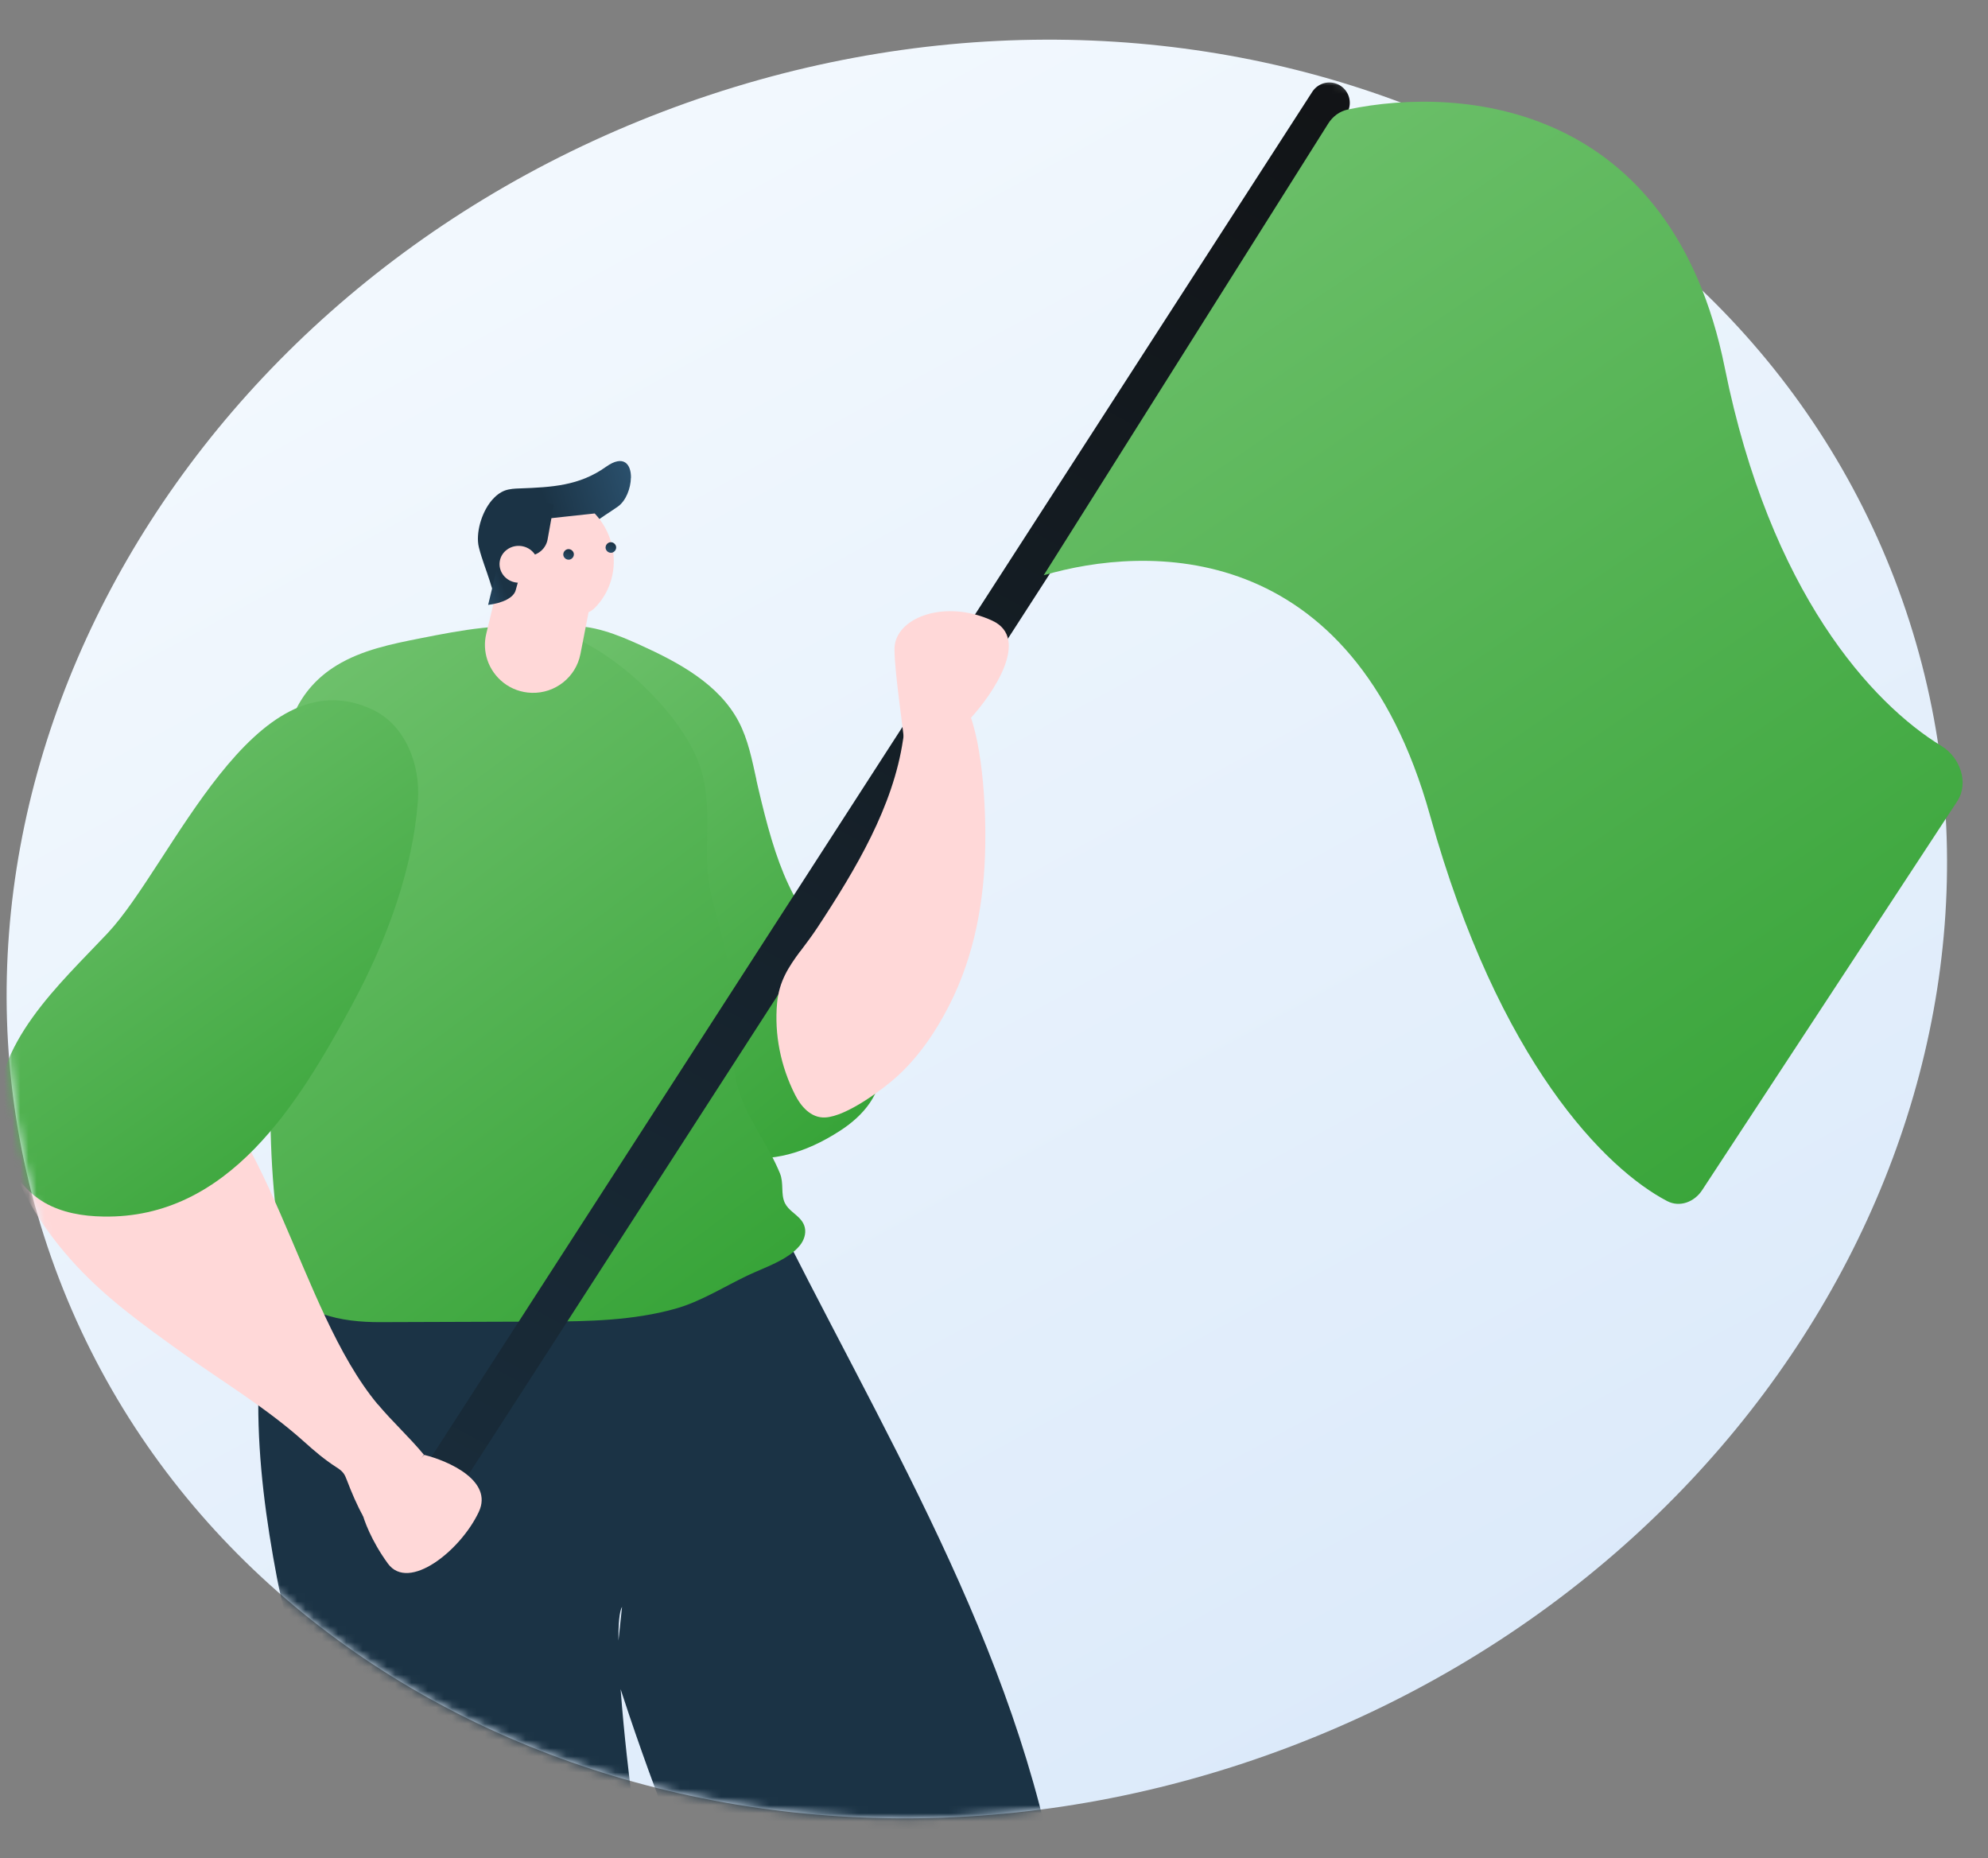
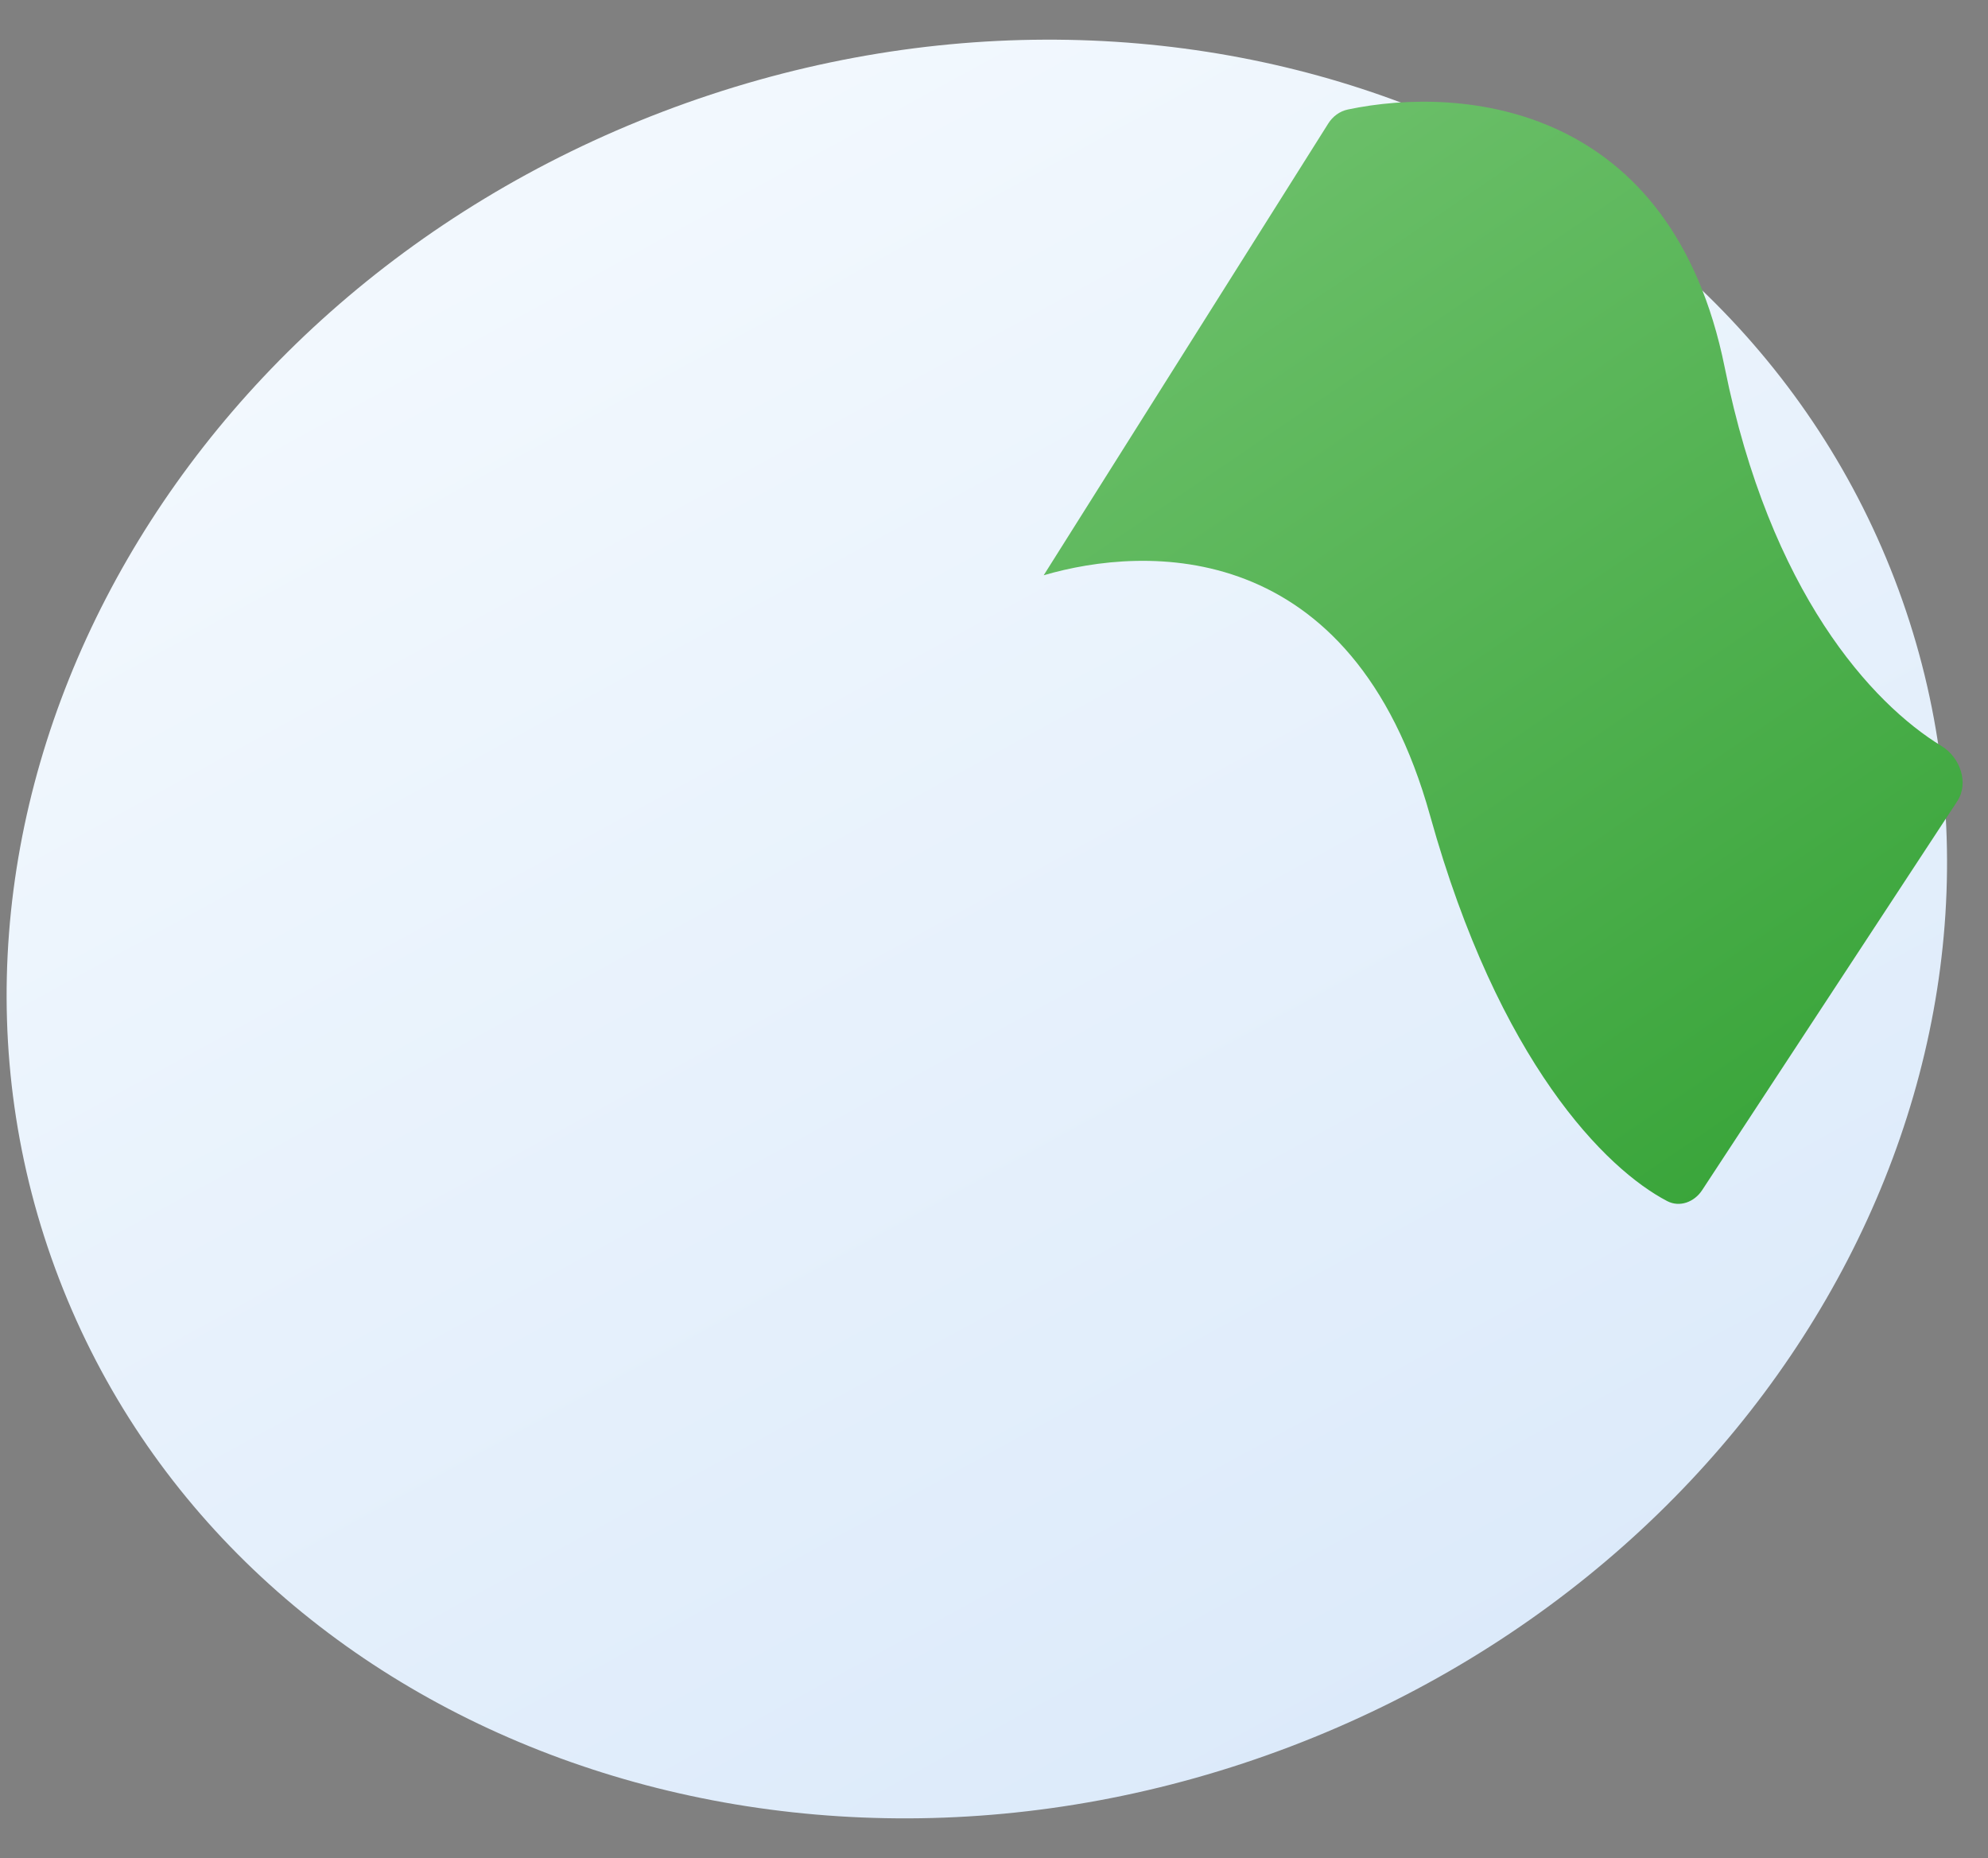
<svg xmlns="http://www.w3.org/2000/svg" width="244" height="228" viewBox="0 0 244 228" fill="none">
  <rect x="0" y="0" width="244" height="228" fill="#808080" stroke="none" />
  <path d="M232.534 71.072C253.814 126.468 220.633 190.595 158.423 214.303C96.213 238.011 28.531 212.322 7.252 156.926C-14.027 101.529 19.154 37.403 81.364 13.695C143.574 -10.013 211.255 15.676 232.534 71.072Z" fill="url(#paint0_linear_1220_672)" />
  <mask id="mask0_1220_672" style="mask-type:alpha" maskUnits="userSpaceOnUse" x="0" y="4" width="239" height="220">
-     <path d="M232.534 71.072C253.814 126.468 220.633 190.595 158.423 214.303C96.213 238.011 28.531 212.322 7.252 156.926C-14.027 101.529 19.154 37.403 81.364 13.695C143.574 -10.013 211.255 15.676 232.534 71.072Z" fill="url(#paint1_linear_1220_672)" />
-   </mask>
+     </mask>
  <g mask="url(#mask0_1220_672)">
    <path d="M92.835 95.685C92.832 95.688 92.831 95.692 92.832 95.696C92.9 95.996 92.968 96.297 93.036 96.597C95.208 105.875 97.242 112.227 103.924 117.739C106.027 119.476 107.221 122.559 107.935 125.046C108.913 128.471 108.786 132.344 106.771 135.32C105.841 136.686 104.56 137.808 103.151 138.725C85.161 150.433 74.371 129.3 71.025 115.944C68.442 105.592 68.442 97.524 64.069 87.504C63.365 85.884 62.641 84.177 62.827 82.421C63.15 79.289 66.378 77.084 69.528 76.85C72.678 76.616 75.73 77.855 78.606 79.162C83.341 81.309 88.252 83.962 90.668 88.558C91.822 90.76 92.301 93.236 92.839 95.673C92.84 95.677 92.838 95.682 92.835 95.685Z" fill="url(#paint2_linear_1220_672)" />
    <path d="M130.936 239.12C127.199 207.061 110.881 180.26 96.598 152.054C95.767 150.415 94.945 148.766 94.133 147.118C93.732 146.308 93.341 145.498 92.95 144.688C89.604 137.781 88.224 134.883 80.975 135.849C79.899 135.995 78.696 136.22 77.336 136.532C66.184 139.098 54.2 138.805 43.205 135.634C34.625 147.605 31.71 159.82 31.7 172.23C31.69 179.343 32.639 186.524 34.019 193.753C36.357 205.978 43.322 220.583 42.931 232.944C42.52 245.237 22.358 263.521 15.588 272.965C9.699 281.19 5.121 290.244 -0.563 298.497C-6.697 307.395 -13.427 316.615 2.929 320.322C4.377 320.654 5.933 320.908 7.312 320.361C8.339 319.952 9.141 319.152 9.924 318.371C24.148 304.068 41.121 292.995 54.885 277.648C64.746 266.565 76.788 253.95 78.5 238.623C79.175 232.574 78.393 226.408 77.532 220.407C77.307 218.837 76.583 212.817 76.172 207.275C76.25 207.519 76.329 207.773 76.417 208.017C80.457 220.437 85.485 232.486 89.956 244.73C91.55 249.101 93.077 253.501 94.466 257.96C97.567 267.911 100.296 277.97 102.683 288.117C105.06 298.254 106.254 308.615 109.942 318.313C113.102 326.615 119.783 322.742 126.719 321.22C127.541 321.044 128.412 320.8 128.959 320.166C129.498 319.542 129.605 318.674 129.693 317.864C132.491 292.097 133.929 264.916 130.926 239.13L130.936 239.12ZM76.348 197.168L75.908 201.324C75.888 199.275 76.016 197.734 76.348 197.168Z" fill="#1B3345" />
    <path d="M98.301 149.683C97.694 148.951 96.755 148.492 96.334 147.624C95.796 146.492 96.237 145.214 95.718 143.956C94.26 140.394 91.776 137.419 90.621 133.682C89.839 131.145 89.878 128.443 89.917 125.799C90.005 120.13 89.144 116.911 87.951 112.345C87.745 111.545 87.53 110.716 87.305 109.818C85.935 104.335 87.912 98.754 85.573 93.135C82.854 86.598 73.776 78.188 66.752 77.115C61.733 76.344 56.627 77.329 51.647 78.315C48.077 79.017 44.418 79.759 41.317 81.651C31.691 87.547 34.541 100.48 37.237 110.671C37.455 111.493 36.553 112.155 35.834 111.7C35.241 111.324 34.46 111.713 34.404 112.414C33.22 127.213 32.074 142.352 35.212 156.834C36.181 161.302 42.06 162.259 46.648 162.239C53.359 162.219 60.08 162.2 66.791 162.171C72.191 162.151 77.708 162.054 82.932 160.58C85.945 159.741 88.9 157.878 91.717 156.532C93.771 155.546 96.736 154.619 98.174 152.824C98.672 152.209 98.956 151.39 98.78 150.629C98.692 150.248 98.516 149.946 98.291 149.673L98.301 149.683Z" fill="url(#paint3_linear_1220_672)" />
-     <path d="M77.433 58.635C77.413 59.923 76.826 61.465 75.828 62.167C73.539 63.777 72.179 64.197 71.015 67.026C70.027 69.436 69.626 72.285 67.102 73.641C65.615 74.441 63.541 77.172 62.093 76.002C61.927 75.865 61.741 75.582 61.555 75.212C60.939 73.992 60.283 71.855 60.088 71.221C59.667 69.904 59.149 68.616 58.806 67.28C58.787 67.231 58.777 67.172 58.767 67.124C58.376 65.494 59.051 62.928 60.371 61.377C60.831 60.84 61.369 60.421 61.956 60.197C62.543 59.982 63.189 59.953 63.815 59.933C67.709 59.787 71.103 59.621 74.38 57.279C76.552 55.738 77.472 56.967 77.442 58.635H77.433Z" fill="url(#paint4_linear_1220_672)" />
    <path d="M73.698 67.631L73.101 70.694L71.653 78.148L71.242 80.246C70.694 83.085 68.151 85.104 65.255 85.016C62.633 84.938 60.53 83.192 59.796 80.919C59.483 79.933 59.415 78.841 59.689 77.738L62.712 65.26L73.688 67.631H73.698Z" fill="#FFD8D8" />
    <path d="M63.406 63.398L61.968 64.188C61.939 63.974 61.929 63.769 61.929 63.564L63.406 63.398Z" fill="#FFD8D8" />
    <path d="M62.866 71.017L61.976 64.197L72.991 63.007L73.089 63.114C75.847 66.129 76.121 70.714 73.597 73.924C73.079 74.578 72.58 75.036 72.15 75.144C69.107 75.905 64.95 73.583 63.727 72.139C63.521 72.158 63.345 72.188 63.198 72.227C63.101 72.129 63.003 72.041 62.895 71.953C62.925 71.71 62.934 71.407 62.885 71.027L62.866 71.017Z" fill="#FFD8D8" />
    <path d="M67.983 61.894L67.21 66.197C66.965 67.543 65.635 68.431 64.236 68.197L61.692 67.758L61.399 61.582L65.654 61.504L67.963 61.904L67.983 61.894Z" fill="#1B3345" />
-     <path d="M59.911 74.227C61.711 74.002 63.051 73.339 63.295 72.422L64.264 68.939L61.319 68.402L59.911 74.227Z" fill="url(#paint5_linear_1220_672)" />
-     <path d="M65.097 71.055C64.06 71.806 62.583 71.601 61.791 70.596C61.008 69.591 61.204 68.177 62.241 67.435C63.278 66.684 64.755 66.889 65.547 67.894C66.33 68.898 66.134 70.313 65.097 71.055Z" fill="#FFD8D8" />
    <path d="M51.253 186.019L163.167 12.619" stroke="url(#paint6_linear_1220_672)" stroke-width="5" stroke-linecap="round" />
    <path d="M46.375 172.346C36.504 160.521 33.188 136.413 19.717 127.993C11.363 122.773 -0.572 129.183 0.386 138.159C1.091 144.667 5.258 150.891 9.396 155.34C13.192 159.428 17.751 162.696 22.28 165.945C27.318 169.555 32.689 172.746 37.316 176.902C38.588 178.043 39.791 179.077 41.229 180.004C41.562 180.219 41.904 180.443 42.149 180.765C42.344 181.029 42.471 181.351 42.589 181.663C43.166 183.175 43.802 184.668 44.575 186.063C44.868 185.848 45.152 185.624 45.445 185.4C47.842 183.302 50.043 180.999 52.029 178.512C50.249 176.355 48.145 174.443 46.385 172.336L46.375 172.346Z" fill="#FFD8D8" />
    <path d="M43.155 123.407C47.548 115.3 50.678 106.568 51.294 98.246C51.617 93.855 49.759 89.006 45.777 87.104C31.132 80.118 21.095 106.139 13.191 114.529C7.312 120.773 -0.925 128.1 -0.309 137.525C-0.045 141.525 1.96 145.535 5.433 147.554C7.605 148.813 10.168 149.242 12.682 149.281C28.041 149.564 36.601 135.486 43.155 123.407Z" fill="url(#paint7_linear_1220_672)" />
    <path d="M58.77 185.515C60.556 181.704 55.05 179.269 52.075 178.528L44.422 185.515C44.635 186.468 45.57 189.072 47.611 191.867C50.162 195.36 56.538 190.279 58.77 185.515Z" fill="#FFD8D8" />
    <path d="M98.212 116.733C96.793 118.646 95.619 120.421 95.375 123.104C95.032 126.919 95.805 130.831 97.595 134.363C98.28 135.71 99.493 137.202 101.264 137.124C103.915 137.007 108.464 133.592 110.146 132.051C112.895 129.534 114.95 126.422 116.525 123.319C119.645 117.192 120.81 110.46 120.927 103.855C121.015 99.182 120.633 90.147 118.237 85.874C115.948 81.796 112.269 81.142 110.831 90.801C109.618 98.967 105.089 106.587 100.325 113.826C99.611 114.909 98.887 115.846 98.212 116.753V116.733Z" fill="#FFD8D8" />
    <path d="M121.81 76.171C126.464 78.338 121.939 85.071 119.095 88.167L111.062 92.147C111.062 90.599 109.786 82.749 109.786 79.654C109.786 75.784 115.992 73.462 121.81 76.171Z" fill="#FFD8D8" />
    <path d="M75.113 67.819C75.458 67.736 75.684 67.391 75.613 67.047C75.53 66.702 75.184 66.477 74.839 66.548C74.494 66.631 74.267 66.975 74.339 67.32C74.422 67.665 74.768 67.89 75.113 67.819Z" fill="url(#paint8_linear_1220_672)" />
    <path d="M69.921 68.667C70.266 68.584 70.493 68.239 70.421 67.894C70.338 67.55 69.993 67.324 69.647 67.395C69.302 67.479 69.076 67.823 69.147 68.168C69.23 68.512 69.576 68.738 69.921 68.667Z" fill="url(#paint9_linear_1220_672)" />
  </g>
  <path d="M175.523 100.079C165.956 65.738 140.542 66.938 128.099 70.591L163.031 15.149C163.579 14.279 164.436 13.646 165.442 13.435C179.564 10.471 205.168 12.721 211.687 45.101C217.247 72.718 229.751 86.331 238.295 91.545C240.591 92.947 241.692 96.087 240.216 98.336L208.912 146.046C207.959 147.499 206.164 148.188 204.624 147.385C197.105 143.465 183.961 130.371 175.523 100.079Z" fill="url(#paint10_linear_1220_672)" />
  <defs>
    <linearGradient id="paint0_linear_1220_672" x1="-4.469" y1="-0.804" x2="225.819" y2="420.516" gradientUnits="userSpaceOnUse">
      <stop stop-color="#F8FCFF" />
      <stop offset="1" stop-color="#C6DCF6" />
    </linearGradient>
    <linearGradient id="paint1_linear_1220_672" x1="-11.566" y1="49.11" x2="241.433" y2="204.812" gradientUnits="userSpaceOnUse">
      <stop stop-color="white" />
      <stop offset="1" stop-color="#C6DCF6" />
    </linearGradient>
    <linearGradient id="paint2_linear_1220_672" x1="65.656" y1="61.854" x2="135.08" y2="146.11" gradientUnits="userSpaceOnUse">
      <stop stop-color="#7AC777" />
      <stop offset="1" stop-color="#239925" />
    </linearGradient>
    <linearGradient id="paint3_linear_1220_672" x1="37.288" y1="57.267" x2="126.089" y2="175.588" gradientUnits="userSpaceOnUse">
      <stop stop-color="#7AC777" />
      <stop offset="1" stop-color="#239925" />
    </linearGradient>
    <linearGradient id="paint4_linear_1220_672" x1="93.902" y1="49.696" x2="65.724" y2="57.869" gradientUnits="userSpaceOnUse">
      <stop stop-color="#437EAB" />
      <stop offset="1" stop-color="#1B3345" />
    </linearGradient>
    <linearGradient id="paint5_linear_1220_672" x1="61.697" y1="71.661" x2="53.652" y2="74.875" gradientUnits="userSpaceOnUse">
      <stop stop-color="#1B3345" />
      <stop offset="1" stop-color="#437EAB" />
    </linearGradient>
    <linearGradient id="paint6_linear_1220_672" x1="168.592" y1="-15.905" x2="28.445" y2="244.368" gradientUnits="userSpaceOnUse">
      <stop stop-color="#111112" />
      <stop offset="1" stop-color="#1B3345" />
    </linearGradient>
    <linearGradient id="paint7_linear_1220_672" x1="2.888" y1="71.406" x2="67.587" y2="162.865" gradientUnits="userSpaceOnUse">
      <stop stop-color="#7AC777" />
      <stop offset="1" stop-color="#239925" />
    </linearGradient>
    <linearGradient id="paint8_linear_1220_672" x1="74.976" y1="66.535" x2="73.504" y2="70.079" gradientUnits="userSpaceOnUse">
      <stop stop-color="#1B3345" />
      <stop offset="1" stop-color="#437EAB" />
    </linearGradient>
    <linearGradient id="paint9_linear_1220_672" x1="69.784" y1="67.382" x2="68.312" y2="70.927" gradientUnits="userSpaceOnUse">
      <stop stop-color="#1B3345" />
      <stop offset="1" stop-color="#437EAB" />
    </linearGradient>
    <linearGradient id="paint10_linear_1220_672" x1="134.91" y1="-19.067" x2="272.26" y2="182.644" gradientUnits="userSpaceOnUse">
      <stop stop-color="#7AC777" />
      <stop offset="1" stop-color="#239925" />
    </linearGradient>
  </defs>
</svg>